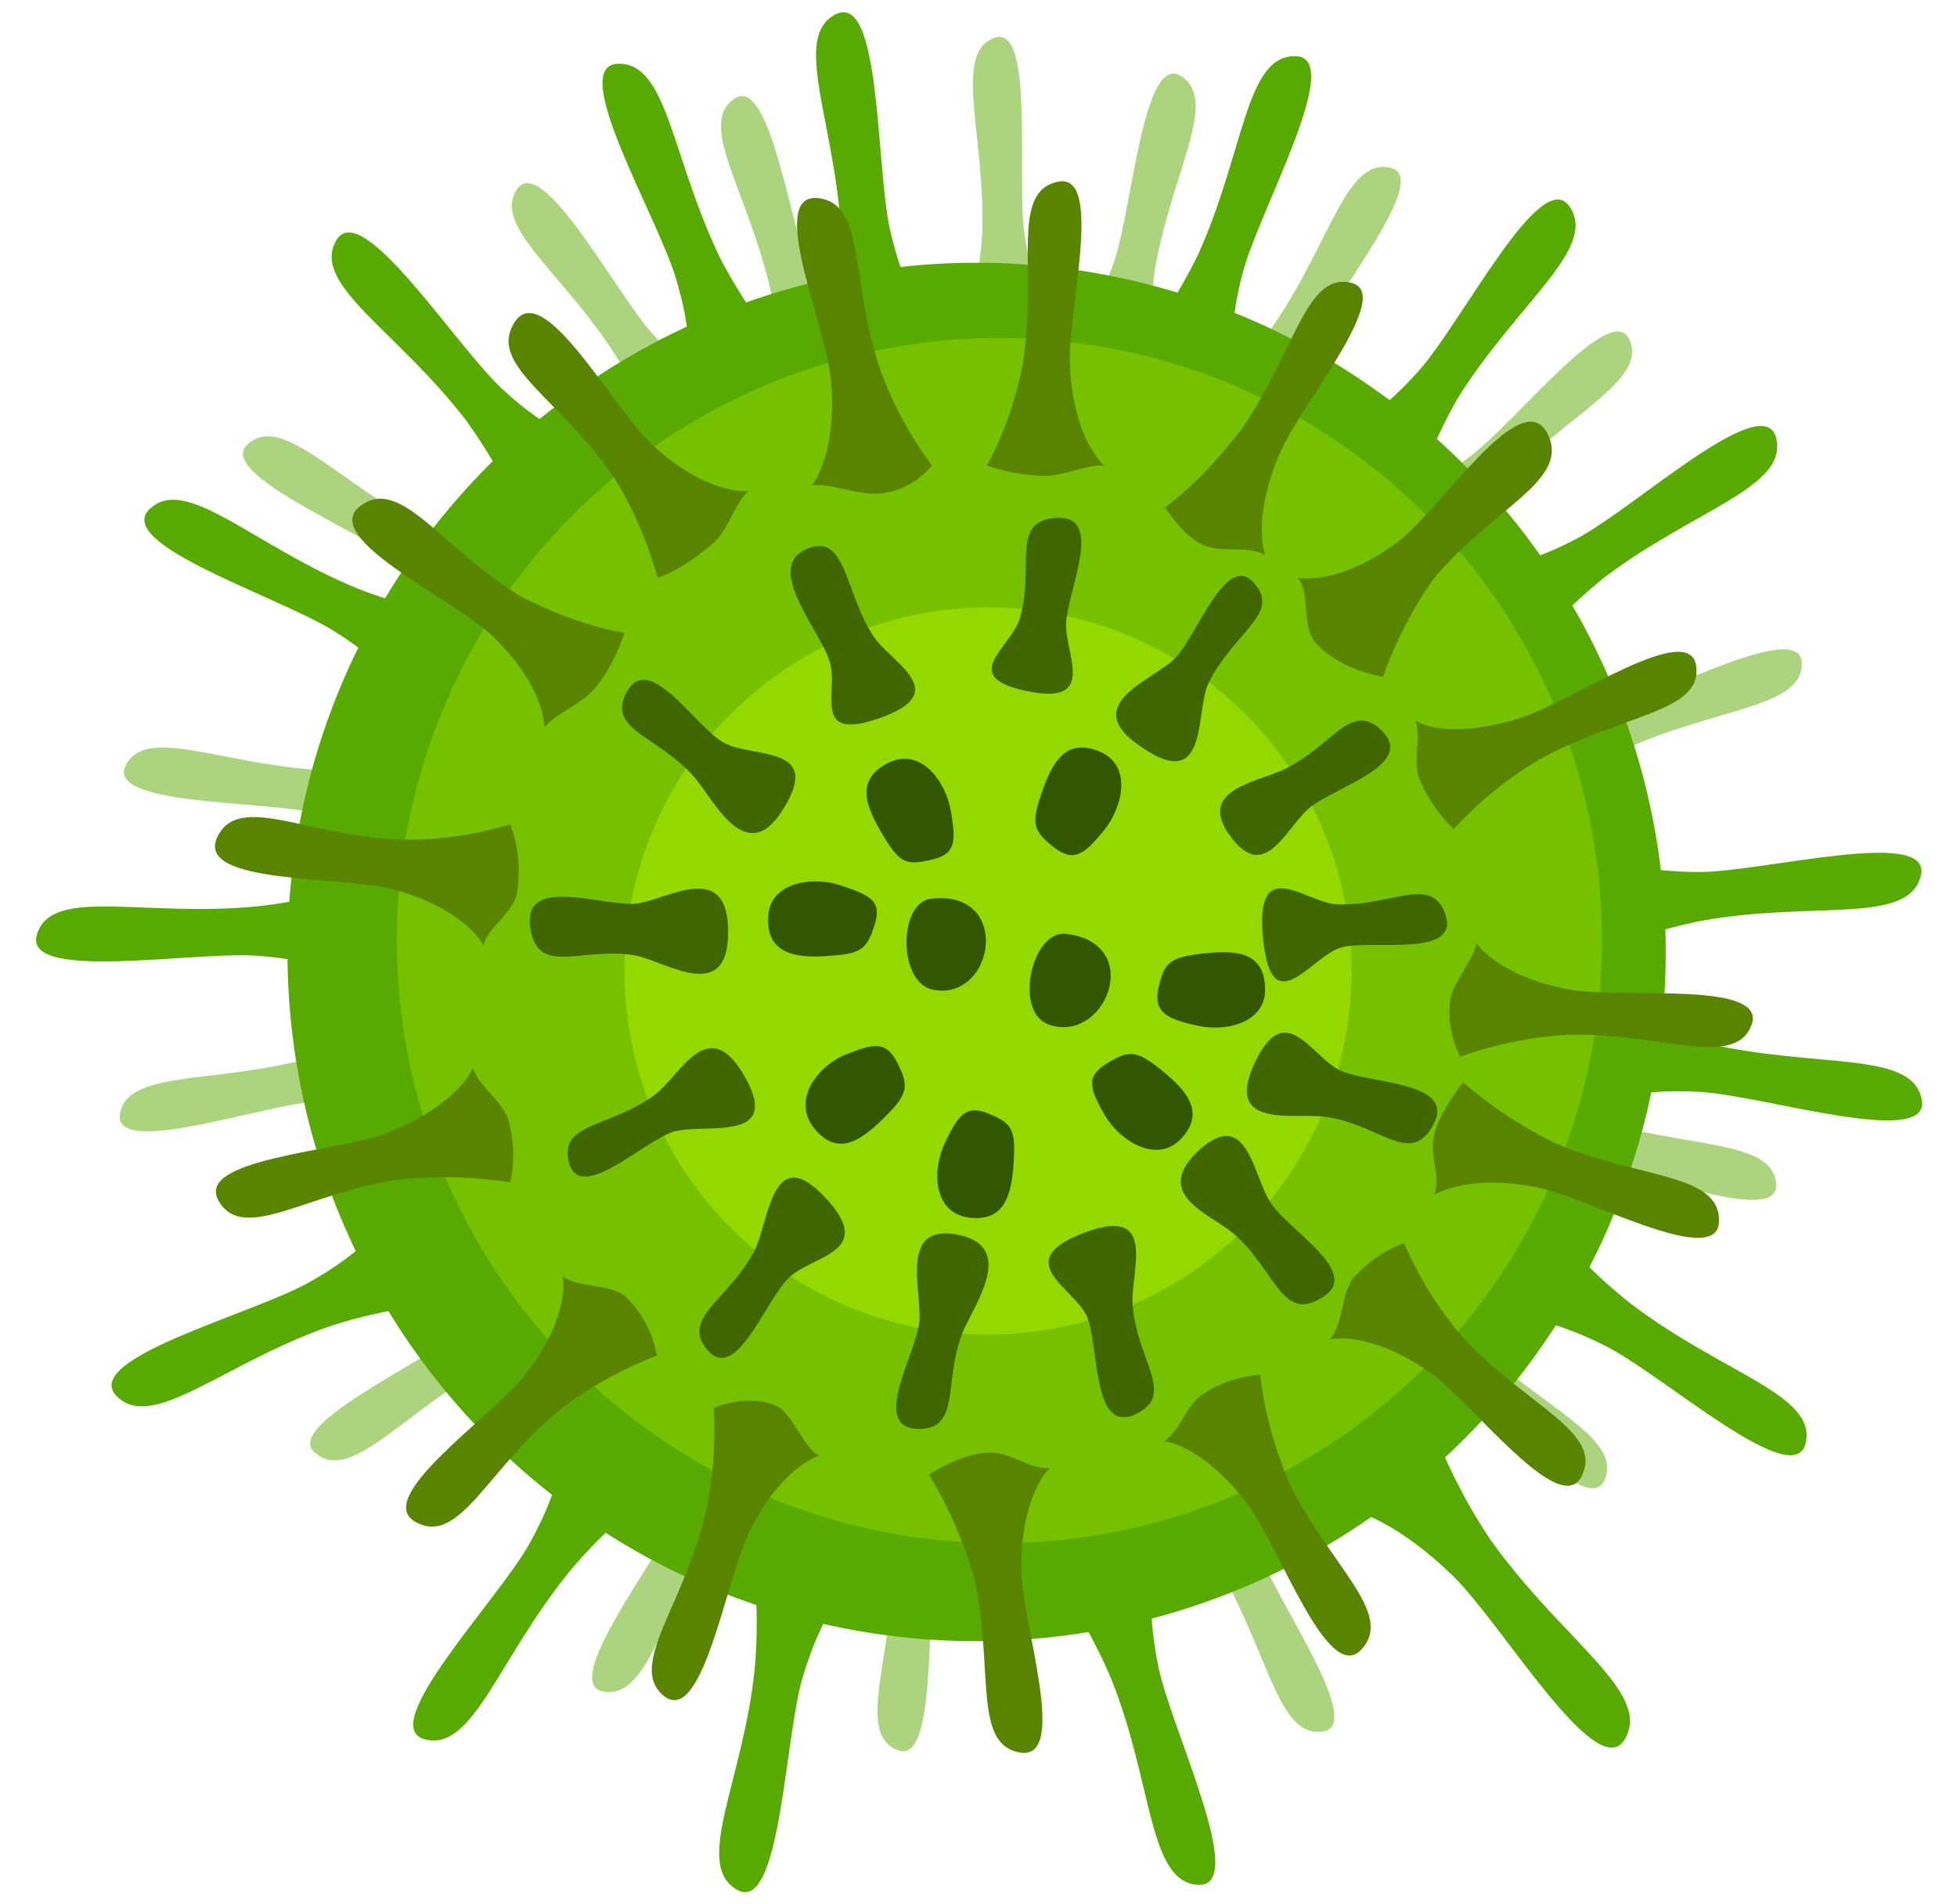
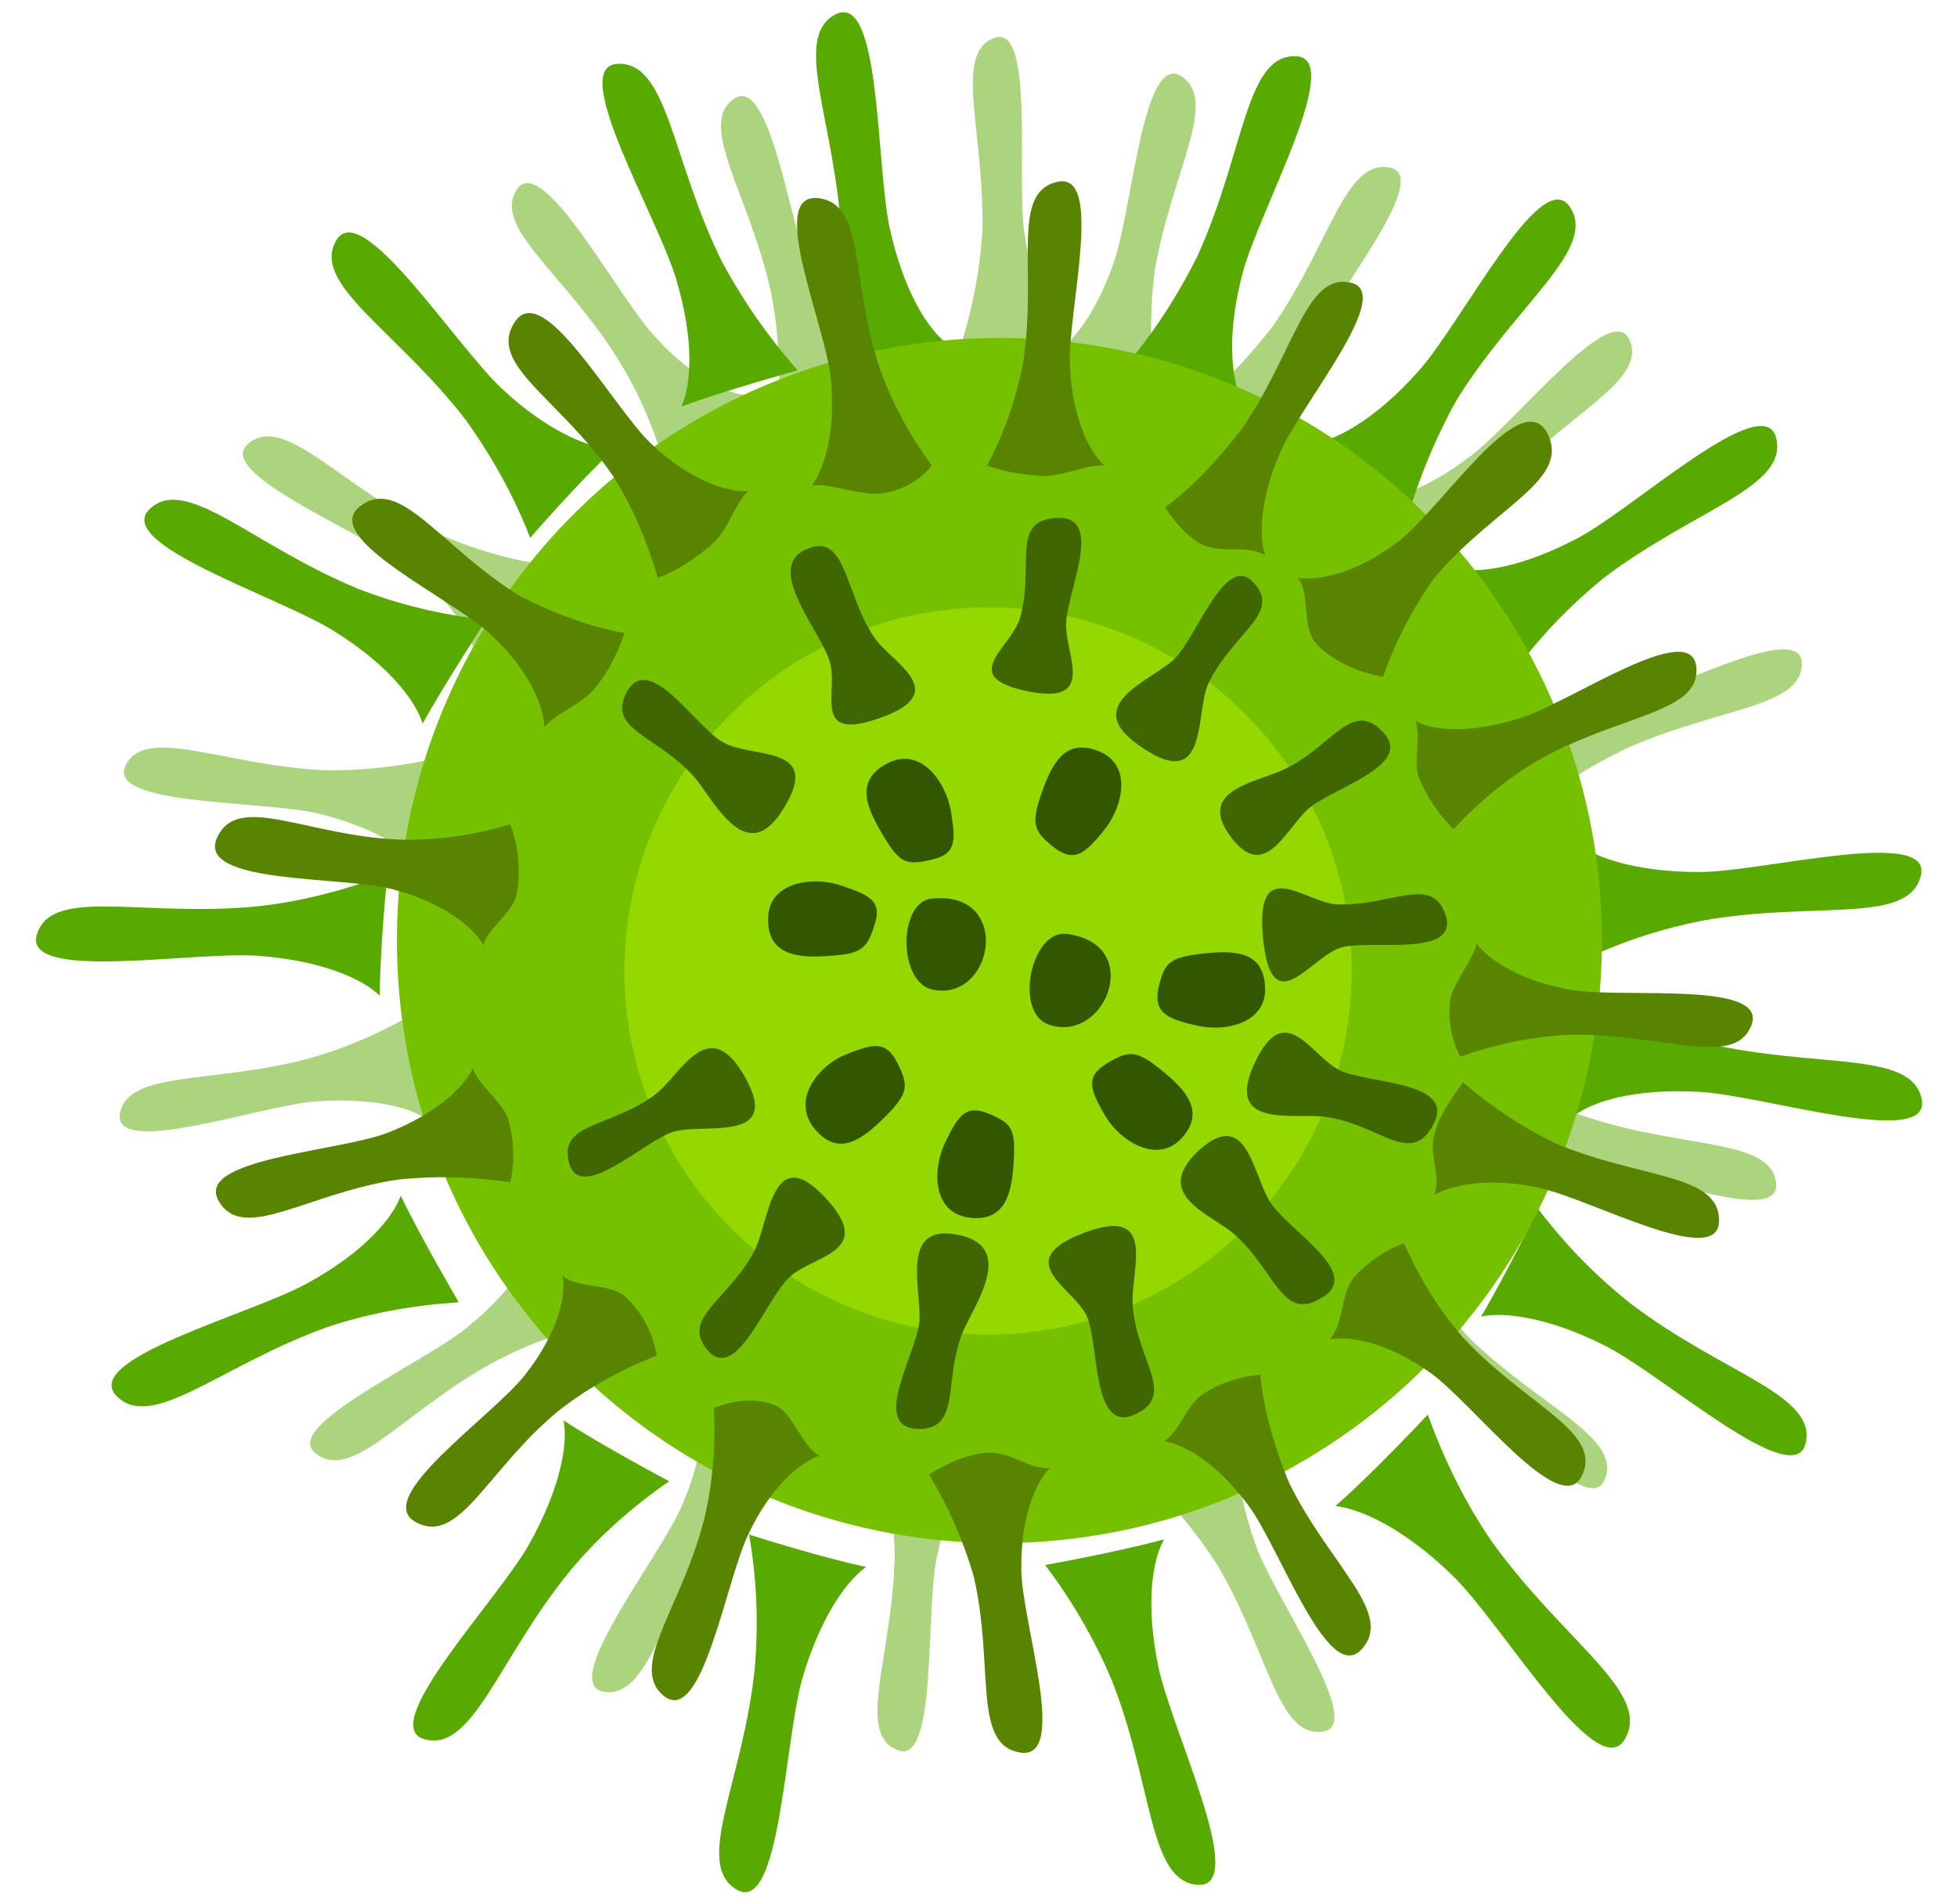
<svg xmlns="http://www.w3.org/2000/svg" version="1.1" id="Layer_1" x="0px" y="0px" viewBox="0 0 205.6 200" style="enable-background:new 0 0 205.6 200;" xml:space="preserve">
  <style type="text/css">
	.st0{opacity:0.5;}
	.st1{fill:#59AA00;}
	.st2{fill:#75C100;}
	.st3{fill:#94D800;}
	.st4{fill:#598400;}
	.st5{fill:#3F6600;}
	.st6{fill:#335600;}
</style>
  <g class="st0">
    <path class="st1" d="M168.6,155.4c-1.7,4.4-12.2-8.1-17.1-11.5s-8.9-4.5-11.1-4.3c2.7-3.4,6.7-9.1,6.7-9.1c2,3.7,4.5,7,7.3,10.1   C162,147.9,170.4,151,168.6,155.4z" />
    <path class="st1" d="M77.1,10.4c3.8-2.7,5.9,13.3,8.2,18.9s5.1,8.6,7,9.6c-4.1,1.4-10.5,4.2-10.5,4.2c0.2-4.2,0-8.3-0.8-12.4   C78.7,20.3,73.2,13.1,77.1,10.4z" />
    <path class="st1" d="M146,17.6c4.6,0.9-5.8,13.3-8.4,18.9c-2.6,5.6-2.9,9.6-2.3,11.6c-3.8-2.1-10.2-4.9-10.2-4.9   c3.2-2.6,6.1-5.7,8.6-8.9C139.8,25.5,141.3,16.7,146,17.6z" />
-     <path class="st1" d="M33.2,152.7c-3.8-2.8,11.1-9.4,15.8-13.2s6.8-7.3,7.2-9.4c2.4,3.6,6.9,8.9,6.9,8.9c-4.1,0.9-8,2.3-11.6,4.3   C42.3,148.4,37,155.7,33.2,152.7z" />
+     <path class="st1" d="M33.2,152.7c-3.8-2.8,11.1-9.4,15.8-13.2s6.8-7.3,7.2-9.4c2.4,3.6,6.9,8.9,6.9,8.9c-4.1,0.9-8,2.3-11.6,4.3   C42.3,148.4,37,155.7,33.2,152.7" />
    <path class="st1" d="M186.6,124.3c0.5,4.7-14.5-1.5-20.4-2.3c-6-0.8-10.1,0.1-11.8,1.3c0.9-4.2,1.7-11.2,1.7-11.2   c3.5,2.3,7.2,4.2,11.1,5.4C177.2,120.7,186.1,119.6,186.6,124.3z" />
    <path class="st1" d="M54.3,19.9c2.6-3.9,10.2,10.5,14.1,15s7.8,6.4,9.9,6.6C75,44.2,69.9,49,69.9,49c-1.2-4-2.8-7.8-5-11.3   C59.3,28.7,51.7,23.9,54.3,19.9z" />
    <path class="st1" d="M104.4,4c4.3-1.7,2.4,14.4,3.2,20.3s2.7,9.6,4.4,11.1c-4.3,0.3-11.2,1.3-11.2,1.3c1.3-3.9,2.1-8,2.4-12.2   C103.5,14,100.1,5.7,104.4,4z" />
    <path class="st1" d="M63.4,177.7c-4.6-0.8,5.4-13.5,8-19c2.5-5.4,2.6-9.6,2-11.7c3.9,2,10.3,4.7,10.3,4.7c-3.1,2.7-6,5.8-8.4,9.2   C69.4,169.6,68.1,178.5,63.4,177.7z" />
    <path class="st1" d="M94.2,183.8c4.3,2,3-14.3,4.2-20.1c1.2-5.9,3.2-9.5,4.9-10.8c-4.3-0.5-11.1-1.9-11.1-1.9c1,4,1.7,8.2,1.8,12.3   C93.8,173.9,89.9,182,94.2,183.8z" />
    <path class="st1" d="M124.1,8c-4-2.5-5.1,13.6-7,19.3c-1.9,5.7-4.6,8.9-6.5,10c4.2,1.1,10.7,3.6,10.7,3.6c-0.5-4.2-0.5-8.3,0-12.4   C123.1,18,128.1,10.6,124.1,8z" />
    <path class="st1" d="M26.1,46.6c-3.7,3,11.4,9,16.2,12.6c4.8,3.6,7.1,7.1,7.5,9.2c2.3-3.7,6.6-9.2,6.6-9.2c-4.1-0.7-8.1-2-11.8-3.8   C35.3,50.5,29.7,43.5,26.1,46.6z" />
    <path class="st1" d="M13.2,80.4c-2.1,4.2,14.1,3.7,20,5c5.9,1.4,9.3,3.7,10.6,5.3c0.6-4.3,2.4-11.1,2.4-11.1   c-4.1,0.9-8.2,1.4-12.4,1.3C23.2,80.3,15.3,76.2,13.2,80.4z" />
    <path class="st1" d="M12.6,117c-0.7,4.6,14.6-0.8,20.5-1.3c6-0.4,10.1,0.6,11.7,1.9c-0.6-4.3-1-11.3-1-11.3   c-3.6,2.1-7.4,3.8-11.4,4.9C22.2,113.9,13.4,112.4,12.6,117z" />
    <path class="st1" d="M171.2,35.7c-1.9-4.3-11.8,8.5-16.7,12.2c-4.8,3.7-8.8,4.8-10.9,4.7c2.8,3.2,6.9,8.9,6.9,8.9   c1.9-3.7,4.2-7.1,6.9-10.3C164.7,43.4,173.1,40,171.2,35.7z" />
    <path class="st1" d="M189.3,69.7c0-4.7-14.3,3.1-20,4.7c-5.8,1.6-10,1-11.9,0.1c1.4,4.1,2.9,10.9,2.9,10.9   c3.1-2.7,6.7-4.9,10.4-6.7C180.4,74.3,189.3,74.4,189.3,69.7z" />
    <path class="st1" d="M138.9,181.9c4.7-0.5-4.8-13.7-6.9-19.4c-2.1-5.7-2.2-9.9-1.5-11.8c-4,1.8-10.5,4.2-10.5,4.2   c3,2.8,5.7,6.1,7.9,9.5C133.3,173.6,134.2,182.5,138.9,181.9z" />
  </g>
-   <circle class="st1" cx="102.6" cy="100" r="72.4" />
  <path class="st1" d="M3.9,98.1c-1.7,5.1,16.4,1.8,23.2,2.3s11.1,2.5,12.8,4.2c0-4.9,0.8-12.8,0.8-12.8c-4.4,1.7-9,2.9-13.6,3.4  C15.1,96.4,5.5,93.1,3.9,98.1z" />
  <path class="st1" d="M186.6,46c-1.3-5.2-14.8,7.3-20.8,10.5c-6,3.2-10.7,3.8-13.1,3.2c2.6,4.2,6.1,11.2,6.1,11.2  c2.8-3.8,6-7.2,9.7-10.2C178,53.5,187.9,51.2,186.6,46z" />
  <path class="st1" d="M64.9,6.7C59.6,6.9,69,22.6,71,29.2s1.6,11.2,0.6,13.5c4.6-1.7,12.2-3.8,12.2-3.8c-3.1-3.5-5.8-7.4-8-11.5  C70.5,16.6,70.2,6.5,64.9,6.7z" />
  <path class="st1" d="M125.9,198c5.3,0.2-2.8-16.2-4.2-22.9c-1.4-6.7-0.6-11.3,0.6-13.4c-4.7,1.3-12.5,2.7-12.5,2.7  c2.8,3.7,5.2,7.8,7,12.1C121.2,187.6,120.6,197.7,125.9,198z" />
  <path class="st1" d="M15.7,53.5c-3.8,3.7,13.7,9.2,19.4,12.8c5.8,3.6,8.6,7.4,9.3,9.7c2.4-4.3,6.7-10.9,6.7-10.9  c-4.7-0.5-9.3-1.6-13.6-3.3C26.4,57.2,19.5,49.8,15.7,53.5z" />
  <path class="st1" d="M201.8,92c1.3-5.2-16.5-0.4-23.3-0.4c-6.8,0-11.2-1.6-13.1-3.2c0.4,4.9,0.2,12.8,0.2,12.8  c4.2-2.1,8.7-3.6,13.3-4.5C190.7,94.6,200.5,97.2,201.8,92z" />
  <path class="st1" d="M164.9,21.7c-3-4.4-11.2,12-15.8,17.2c-4.6,5.2-8.7,7.3-11.1,7.7c3.9,3,9.7,8.3,9.7,8.3c1.3-4.5,3.1-8.9,5.4-13  C159.5,31.7,167.9,26.1,164.9,21.7z" />
  <path class="st1" d="M77.4,198.5c4.6,2.7,5-15.7,6.9-22.2S89,166,91,164.6c-4.8-1-12.3-3.4-12.3-3.4c0.8,4.6,1,9.3,0.6,14  C78.1,187.1,72.8,195.8,77.4,198.5z" />
  <path class="st1" d="M44.6,182.7c-5.1-1.4,7.7-14.6,11-20.5c3.3-5.9,4.1-10.6,3.6-13c4.1,2.7,11.1,6.4,11.1,6.4  c-3.9,2.7-7.4,5.8-10.4,9.4C52.3,174.3,49.7,184.1,44.6,182.7z" />
  <path class="st1" d="M136.1,5.9c5.3,0.1-3.7,16-5.5,22.6s-1.2,11.3-0.2,13.5c-4.6-1.6-12.3-3.4-12.3-3.4c3.1-3.6,5.6-7.5,7.7-11.7  C130.8,15.9,130.8,5.8,136.1,5.9z" />
  <path class="st1" d="M201.9,115.5c1,5.2-16.5-0.4-23.3-0.8c-6.8-0.4-11.3,1-13.2,2.5c0.6-4.8,0.9-12.8,0.9-12.8  c4.1,2.3,8.5,4,13,5.2C191,112.3,200.9,110.3,201.9,115.5z" />
  <path class="st1" d="M189.7,151.6c-1.2,5.2-14.9-7.1-21-10.2c-6.1-3.1-10.8-3.6-13.1-3.1c2.5-4.2,6-11.3,6-11.3  c2.8,3.7,6.1,7.1,9.8,10C181,144.3,190.9,146.5,189.7,151.6z" />
  <path class="st1" d="M170.7,182.7c-2.9,4.9-12.8-12-18-17.1c-5.2-5.1-9.8-7.1-12.4-7.4c3.9-3.4,9.7-9.6,9.7-9.6  c1.7,4.7,3.9,9.2,6.7,13.3C164.3,172.5,173.6,177.8,170.7,182.7z" />
  <path class="st1" d="M87.8,1.5c4.8-2.4,4.2,15.9,5.7,22.6s4.1,10.6,6,12C94.7,36.9,87,38.8,87,38.8c1.1-4.6,1.5-9.3,1.4-14  C87.8,12.9,83.1,3.9,87.8,1.5z" />
  <path class="st1" d="M35.3,25.3c2.6-4.7,12.4,10.8,17.4,15.5s9.4,6.3,11.8,6.4c-3.6,3.3-8.8,9.3-8.8,9.3c-1.7-4.4-4-8.5-6.7-12.3  C41.7,34.7,32.7,29.9,35.3,25.3z" />
  <path class="st1" d="M12.2,146.6c-3.6-3.9,14.1-8.5,20.1-11.8c6-3.3,9-6.9,9.8-9.2c2.1,4.4,6.1,11.2,6.1,11.2  c-4.7,0.3-9.3,1.1-13.8,2.6C23.2,143.4,15.9,150.5,12.2,146.6z" />
  <circle class="st2" cx="105" cy="98.8" r="63.3" />
  <circle class="st3" cx="103.8" cy="102" r="38.2" />
  <path class="st4" d="M22.8,88c-2.2,4.9,13,4,18.4,5.4s8.5,4,9.6,5.9c0.3-1.7,3.1-3.4,3.5-5.4c0.4-2.4,0.2-5-0.7-7.3  c-3.7,1.1-7.6,1.7-11.6,1.6C32.1,87.8,25,83.2,22.8,88z" />
  <path class="st4" d="M178.2,70c-0.6-5-13.1,3.7-18.4,5.4s-9.3,1.4-11.1,0.3c0.6,1.5-0.2,4.1,0.3,5.8c0.8,2.1,2.1,4,3.7,5.6  c2.7-2.9,5.6-5.3,9-7.3C170.3,75,178.8,74.9,178.2,70z" />
  <path class="st4" d="M85.8,20.8c-5.2-0.3,1,13.5,1.5,19.1s-0.7,9.3-2,11.1c1.9-0.3,5.3,1.2,7.5,0.8c2-0.3,3.8-1.3,5.1-2.9  c-2.3-3.1-4.2-6.6-5.5-10.3C89.3,29.4,91,21.2,85.8,20.8z" />
  <path class="st4" d="M107.2,184.1c5.1,0.8,0.2-13.5,0.1-19.1c-0.1-5.6,1.5-9.3,3-10.8c-2.2,0.2-4-1.7-6.5-1.6  c-2.9,0.1-6.2,2.3-6.2,2.3c2,3.3,3.6,6.9,4.7,10.7C104.5,175.1,102.1,183.3,107.2,184.1z" />
  <path class="st4" d="M37.8,53.2c-4.2,3.3,9.6,9.6,13.7,13.4s5.6,7.5,5.7,9.8c1.2-1.5,3.9-2.4,5.3-4.1c1.4-1.7,2.4-3.7,3.1-5.8  c-3.8-0.7-7.5-2.1-11-3.9C46.2,57.4,42,49.9,37.8,53.2z" />
  <path class="st4" d="M184,107.7c1.8-4.7-13.3-2.8-18.8-3.7s-8.8-3.2-10.1-4.9c-0.1,1.3-2.4,4.2-2.7,5.7c-0.3,2.1,0,4.2,1,6.2  c3.7-1.3,7.5-2.1,11.4-2.3C174.7,108.5,182.2,112.3,184,107.7z" />
  <path class="st4" d="M162.5,45.4c-2.8-4.9-11,7.9-15.5,11.4s-8.5,4.2-10.7,3.9c1.4,1.4,0.4,5.1,1.9,6.8c2.5,2.9,7.1,3.6,7.1,3.6  c1.3-3.7,3.1-7.2,5.4-10.4C157.1,53.1,165.2,50.4,162.5,45.4z" />
  <path class="st4" d="M69.8,178.2c4,3,6.4-11.9,8.8-17s5.5-7.6,7.5-8.3c-1.6-0.6-2.8-4.4-4.5-5.2c-3.1-1.4-6.6,0.2-6.6,0.2  c0.2,3.9-0.1,7.8-1,11.6C71.6,169,65.9,175.1,69.8,178.2z" />
  <path class="st4" d="M43.7,159.9c-4.7-2.5,7.9-11,11.4-15.4c3.5-4.4,4.4-8.4,4-10.5c1.3,1.3,5,0.8,6.6,2.2c1.7,1.6,2.9,3.8,3.3,6.2  c-3.6,1.4-7.1,3.3-10.2,5.7C51.2,154.3,48.3,162.4,43.7,159.9z" />
  <path class="st4" d="M141.9,29.7c4.7,1-5,12.5-7.3,17.6s-2.3,9-1.7,11c-2-1.1-4.5-0.1-6.6-1.1s-3.9-3.9-3.9-3.9  c3.1-2.3,5.7-5.2,8.1-8.3C136,37,137.2,28.6,141.9,29.7z" />
  <path class="st4" d="M180.6,128.3c-0.1,5-13.4-2.3-18.8-3.5c-5.4-1.2-9.3-0.3-11.1,0.7c0.7-2.3-0.6-3.9,0-6.4c0.5-2.2,3-5.4,3-5.4  c2.9,2.5,6.2,4.7,9.7,6.4C172.4,123.9,180.7,123.2,180.6,128.3z" />
  <path class="st4" d="M166.2,155c-2.2,4.7-11.3-7.4-15.8-10.7c-4.6-3.3-8.5-4-10.7-3.6c1.5-1.7,1.1-4.6,2.5-6.5  c1.5-1.6,3.3-2.9,5.3-3.6c1.6,3.6,3.6,6.9,6.2,9.9C160.4,147.7,168.4,150.4,166.2,155z" />
  <path class="st4" d="M143,173.3c-3.5,3.7-8.5-10.6-11.8-15.1c-3.3-4.5-6.8-6.5-8.9-6.8c1.7-1.1,2.2-3.6,4-4.9  c1.8-1.2,3.9-1.9,6.1-2.1c0.4,3.9,1.5,7.6,3,11.3C139.7,164.5,146.6,169.5,143,173.3z" />
  <path class="st4" d="M111.1,19.1c4.9-1.1,1.1,13.5,1.3,19.1s2,9.2,3.6,10.7c-2-0.1-4.1,1.1-6.4,1.1c-2-0.1-4-0.4-5.9-1.1  c1.8-3.4,3.1-7.1,3.8-10.9C109,28.2,106.1,20.2,111.1,19.1z" />
  <path class="st4" d="M54.1,33.8c3-4.5,10.2,8.9,14.3,12.8s8,5.1,10.2,5c-1.4,1.3-2,3.8-3.5,5.3c-1.8,1.6-3.8,3-6,3.8  c-1.1-3.8-2.6-7.4-4.7-10.7C58.8,41.8,51.1,38.3,54.1,33.8z" />
  <path class="st4" d="M23,126.2c-2.7-4.5,12.5-5.2,17.7-7.2s8.1-4.9,9-6.8c0.5,1.8,3.1,3.5,3.7,5.4c0.6,2.1,0.7,4.5,0.2,6.6  c-3.8-0.6-7.8-0.7-11.7-0.3C32.3,125.3,25.6,130.6,23,126.2z" />
  <path class="st5" d="M151.9,96.2c1.3,4.4-7.7,2.5-10.9,3.3c-3.2,0.8-7.4,8.2-8.3-0.9c-0.9-9.1,4.5-3.7,7.8-3.6  C146.3,95.2,150.5,91.8,151.9,96.2z" />
  <path class="st5" d="M111.1,54.4c5.1-0.2,0.8,8.1,0.9,11.4c0.1,3.3,3.1,8.3-4.1,6.8s-1.9-4.4-0.8-7.5  C108.8,59.6,106,54.6,111.1,54.4z" />
  <path class="st5" d="M96.3,150.1c-4.9-0.3,0.1-8.1,0.3-11.4c0.2-3.3-2.1-10.2,4-9s2,7,0.6,10.1C99,145.1,101.1,150.3,96.3,150.1z" />
  <path class="st5" d="M145.3,76.9c3.4,3.6-5.6,5.9-8,8.2c-2.4,2.3-4.5,7.5-8,2.8c-3.5-4.7,2.1-5.6,5.2-6.9  C139.9,78.7,141.9,73.3,145.3,76.9z" />
-   <path class="st5" d="M55.7,97.3c-0.7-5.5,8-1.9,11.3-2.4c3.3-0.5,9.5-4.6,9.5,3c0,7.6-6.4,3.2-9.6,2.5  C61.2,99.3,56.4,102.8,55.7,97.3z" />
  <path class="st5" d="M65.9,72.6c2.4-4.1,7.1,3.7,10.1,5.4s10.4,0.2,6.4,6.8c-3.9,6.6-7.3-0.6-9.4-3.1C69.1,77.2,63.6,76.7,65.9,72.6  z" />
  <path class="st5" d="M119.2,148.6c-4.5,2-3.7-7.3-5-10.3s-8.2-5.8-0.3-8.8c7.9-3,4.8,4.2,5.1,7.6  C119.4,142.9,123.7,146.6,119.2,148.6z" />
  <path class="st5" d="M138.9,136.3c4.4-2.6-3.7-7.1-5.5-10.1c-1.8-2.9-2.4-9.9-7.4-5.4c-5,4.6,0.9,6.6,3.5,8.7  C134,133.3,134.6,139,138.9,136.3z" />
  <path class="st5" d="M84.3,57.9c-3.7,2.2,2,8.5,2.9,11.7c0.9,3.2-2,8.4,5.3,5.8s1.7-5.5-0.4-8.1C88.6,62.6,89.1,55.3,84.3,57.9z" />
  <path class="st5" d="M59.8,122.2c1.2,4.2,7.8-2.3,10.9-3.3c3.1-1,11.5,1.3,7.6-5.7c-3.9-7-6.8-0.2-9.5,1.8  C64.1,118.5,58.6,117.9,59.8,122.2z" />
  <path class="st5" d="M74.4,141.9c3,3.3,6-5.3,8.5-7.7c2.5-2.4,9.3-2.6,3.7-8.5c-5.6-5.9-5.8,2.9-7.4,5.8  C76.5,136.6,71.4,138.5,74.4,141.9z" />
  <path class="st5" d="M131.7,61.2c-2.9-3.2-5.9,5.5-8.2,7.9s-10.5,4.9-3.4,9.5c7,4.7,5.4-4,6.9-6.9C129.6,66.4,134.7,64.4,131.7,61.2  z" />
  <path class="st5" d="M150.6,118.1c2.4-4.6-6.9-4.2-9.9-5.7c-3-1.5-5.7-7.6-8.9-0.7s4,5.2,7.3,5.6C144.9,118,148.2,122.7,150.6,118.1  z" />
  <path class="st6" d="M93.2,80.2c-3.4,1.8-2.2,4.6-0.4,7.6c1.8,3,2.5,3.1,5.1,2.5s2.5-2,2-5.1C99.3,81.9,96.6,78.4,93.2,80.2z" />
  <path class="st6" d="M124.1,119.6c2.6-2.8,0.5-5.1-2.1-7.2s-3.4-2.1-5.7-0.7c-2.3,1.4-1.8,2.7-0.2,5.5  C117.7,119.9,121.6,122.3,124.1,119.6z" />
  <path class="st6" d="M80.7,96.5c-0.1,3.8,3.1,4.2,6.5,3.9c3.4-0.2,3.9-0.8,4.7-3.3S91.3,94,88.3,93S80.7,92.7,80.7,96.5z" />
  <path class="st6" d="M85.6,118.6c2.5,3,5,1.1,7.4-1.3c2.4-2.4,2.5-3.2,1.3-5.6c-1.2-2.4-2.5-2.1-5.5-0.9  C85.9,112,83.1,115.6,85.6,118.6z" />
  <path class="st6" d="M132.9,103.6c-0.2-3.8-3.4-3.8-6.8-3.4c-3.4,0.4-3.8,1.1-4.4,3.6c-0.5,2.5,0.8,3.2,3.9,3.9  C128.8,108.5,133.2,107.4,132.9,103.6z" />
  <path class="st6" d="M115.4,78.9c-3.5-1.4-4.9,1.3-6,4.5s-0.8,3.9,1.3,5.6c2.1,1.6,3.2,0.8,5.3-1.8C118,84.7,119,80.3,115.4,78.9z" />
  <path class="st6" d="M101.8,127.9c3.8,0.5,4.5-2.5,4.7-5.9c0.2-3.4-0.2-4-2.6-5c-2.4-1-3.2,0.1-4.6,3S98,127.4,101.8,127.9z" />
  <path class="st6" d="M97.9,94.4c-3.6,0.3-3.6,9.1,0.3,9.6C104.5,105,106.3,93.5,97.9,94.4z" />
  <path class="st6" d="M112,98.1c-3.6-0.4-5.5,8.1-1.9,9.5C116.1,109.8,120.4,99.1,112,98.1z" />
</svg>